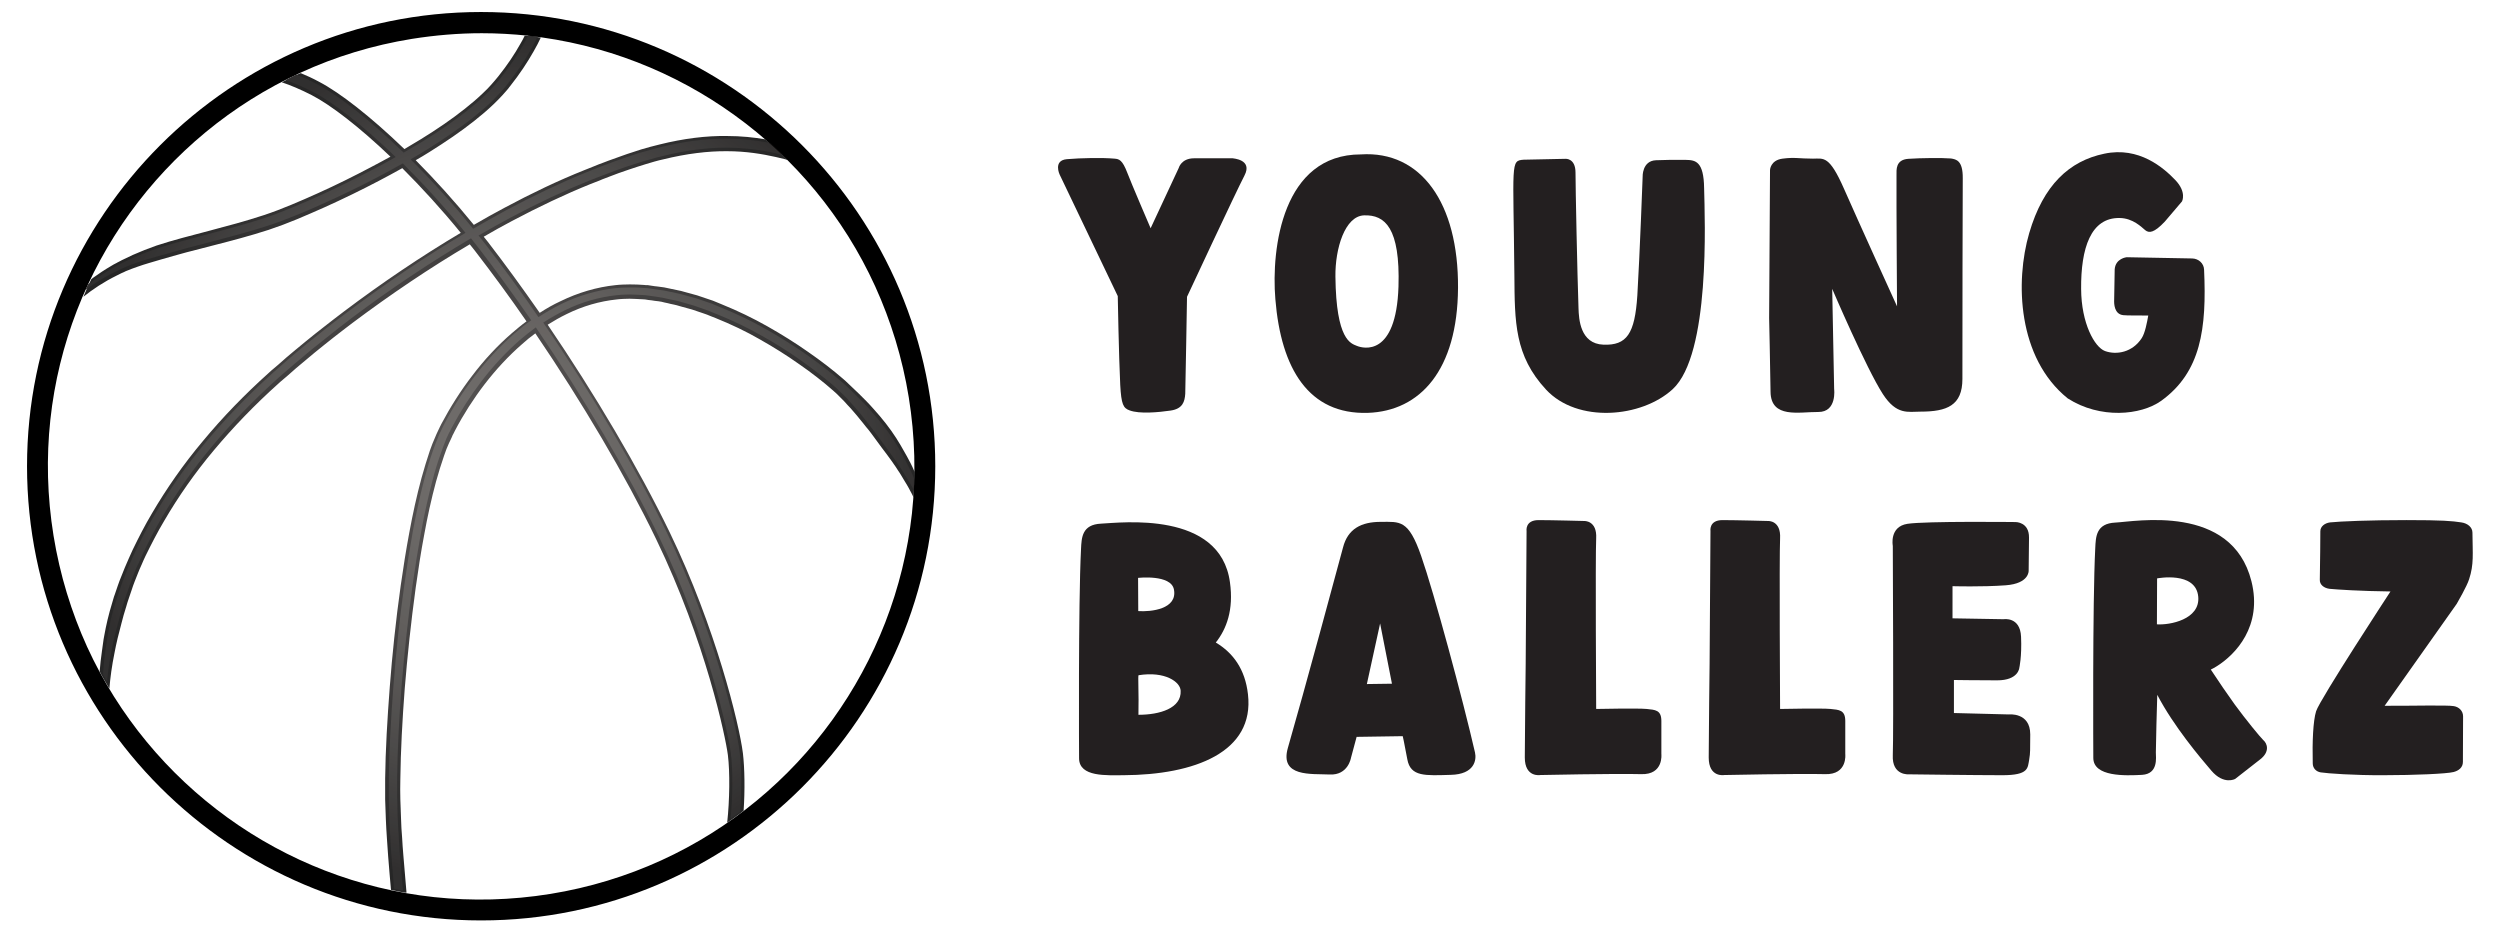
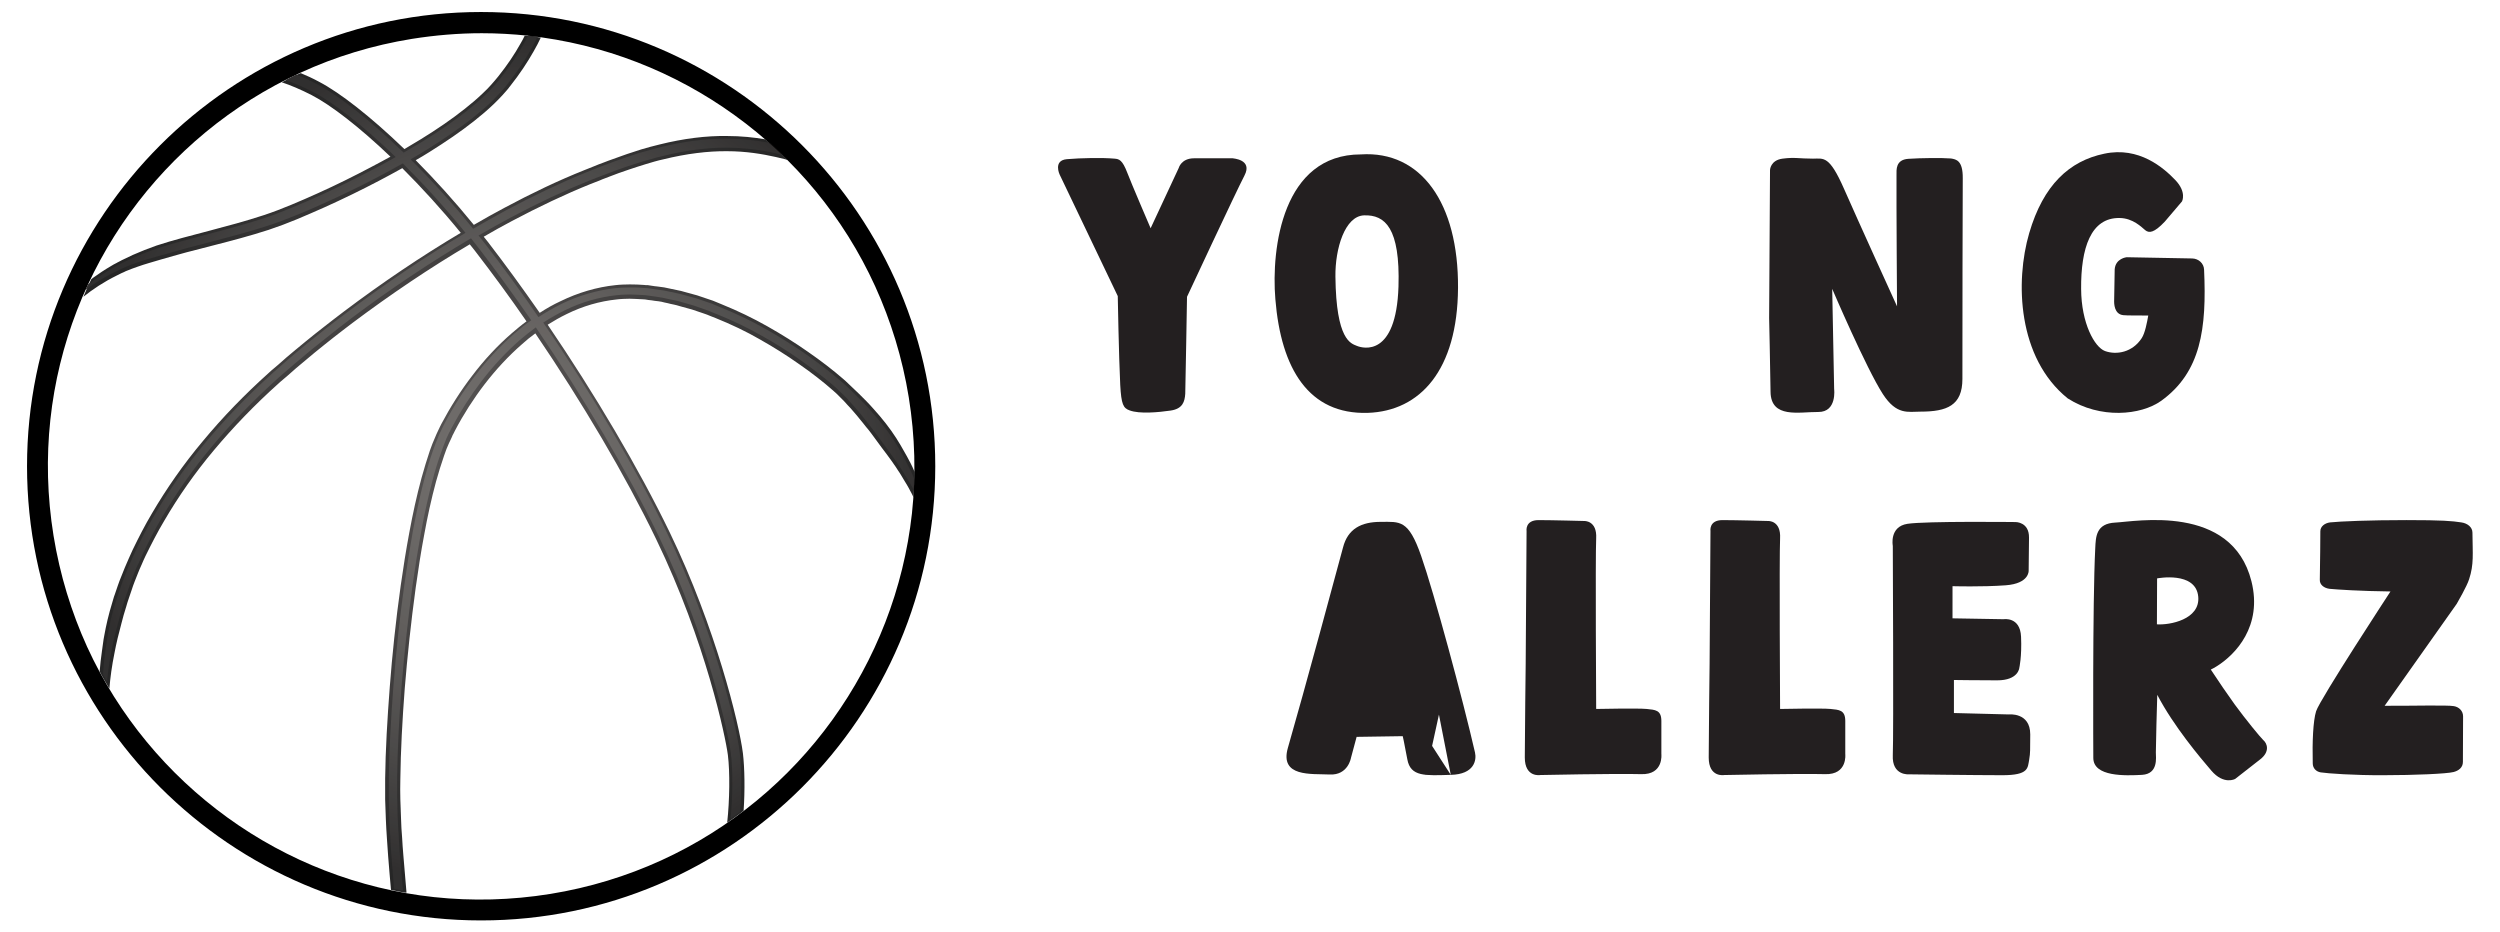
<svg xmlns="http://www.w3.org/2000/svg" xmlns:xlink="http://www.w3.org/1999/xlink" version="1.1" id="Layer_1" x="0px" y="0px" viewBox="0 0 1415.1 527.8" style="enable-background:new 0 0 1415.1 527.8;" xml:space="preserve">
  <style type="text/css">
	.st0{opacity:0.85;}
	.st1{clip-path:url(#SVGID_2_);}
	.st2{clip-path:url(#SVGID_4_);fill:url(#SVGID_5_);}
	.st3{clip-path:url(#SVGID_7_);fill:url(#SVGID_8_);}
	.st4{fill:#231F20;}
</style>
  <path d="M272.3,6.8C130.6,6.8,15.3,122.2,15.3,263.9C15.3,405.7,130.6,521,272.3,521c141.8,0,257.1-115.3,257.1-257.1  C529.4,122.2,414.1,6.8,272.3,6.8z M471.2,407.4c-24.5,34-57.7,61.7-96.9,79.6c-19.5,8.9-40.6,15.4-62.8,19  c-22.3,3.6-44.4,4.1-65.8,1.8c-42.8-4.6-83-20.5-116.9-45c-33.9-24.5-61.6-57.6-79.5-96.7c-8.9-19.6-15.4-40.7-19-62.9  c-3.6-22.2-4.1-44.3-1.8-65.6c4.6-42.8,20.5-83.1,45-117c24.5-33.9,57.6-61.6,96.7-79.5c19.6-9,40.7-15.5,63-19.1  c13.3-2.1,26.5-3.2,39.5-3.2c8.8,0,17.5,0.5,26.1,1.4c42.9,4.6,83.1,20.5,117,45c34,24.5,61.7,57.6,79.6,96.9  c8.9,19.6,15.4,40.6,19,62.8c3.6,22.3,4.1,44.3,1.8,65.7C511.5,333.3,495.7,373.4,471.2,407.4z" />
  <g class="st0">
    <g>
      <defs>
        <rect id="SVGID_1_" x="27.3" y="18.5" width="490.4" height="490.4" />
      </defs>
      <clipPath id="SVGID_2_">
        <use xlink:href="#SVGID_1_" style="overflow:visible;" />
      </clipPath>
      <g class="st1">
        <defs>
          <path id="SVGID_3_" d="M517.7,267.1c0,1.4,0,2.8-0.1,4.2c-0.1,2.2-0.1,4.3-0.3,6.4c-0.1,1.2-0.1,2.5-0.2,3.7      c-0.1-0.1-0.1-0.2-0.2-0.3c-0.5-1-1-2.1-1.6-3.1c-0.6-1.1-1.1-2.2-1.8-3.3c-0.7-1.1-1.3-2.2-2-3.3c-0.7-1.1-1.3-2.3-2.1-3.5      c-0.8-1.1-1.5-2.3-2.3-3.5c-0.8-1.2-1.6-2.4-2.5-3.6c-1.8-2.4-3.5-4.9-5.5-7.4c-1.9-2.6-3.8-5.2-5.8-7.9c-1-1.4-2.1-2.7-3.2-4      c-1-1.4-2.2-2.7-3.3-4.1c-0.6-0.7-1.1-1.4-1.7-2.1c-0.6-0.7-1.2-1.4-1.8-2.1c-1.2-1.4-2.4-2.8-3.7-4.1c-0.6-0.7-1.3-1.4-1.9-2.1      c-0.7-0.7-1.3-1.3-2-2c-1.3-1.4-2.6-2.6-4.1-3.9c-2.9-2.6-6-5.1-9.2-7.6c-3.2-2.5-6.6-5-10.1-7.4c-6.9-4.9-14.4-9.6-22.2-14      c-7.8-4.5-16.2-8.5-24.9-12c-1.1-0.4-2.2-0.9-3.3-1.3l-1.7-0.7l-1.7-0.6c-2.2-0.8-4.5-1.5-6.8-2.3c-2.3-0.6-4.6-1.3-6.9-1.9      l-1.7-0.5l-1.7-0.4c-1.2-0.2-2.3-0.5-3.5-0.8c-1.2-0.2-2.3-0.5-3.5-0.8c-1.2-0.2-2.5-0.4-3.7-0.5c-1.3-0.2-2.5-0.4-3.7-0.5      l-1.9-0.3l-1.6-0.1c-2.4-0.2-4.8-0.2-7.2-0.3c-1.2,0-2.4,0.1-3.6,0.1c-1.2,0-2.4,0.2-3.6,0.3c-9.7,1-19.3,3.8-28.4,8.3      c-3.7,1.8-7.2,3.8-10.7,6c26.7,39.3,51.6,81.4,69.1,117.6c26,53.8,39.3,108.3,41.4,124.9c1,8.4,1.2,21,0.4,32.6      c-0.6,0.5-1.3,1-1.9,1.5c-1.8,1.3-3.6,2.6-5.4,3.9c-0.7,0.5-1.3,0.9-2,1.4c1.4-12.7,1.6-28.7,0.4-38.3      c-1.3-10.2-12.5-64.1-40.6-122.2c-17.3-35.9-41.9-77.5-68.4-116.5c-2.6,1.9-5.1,3.9-7.5,6.1c-7.8,6.8-14.8,14.4-21.2,22.7      c-6.3,8.2-12,17.1-16.8,26.3l-0.9,1.8c-0.3,0.5-0.6,1.1-0.8,1.7c-0.5,1.2-1.1,2.3-1.6,3.4c-0.5,1.2-1,2.3-1.5,3.5l-1.3,3.6      c-1.7,4.9-3.2,9.8-4.6,14.8c-2.7,10-4.9,20.1-6.7,30.1c-1.9,10-3.4,20-4.8,29.9c-2.7,19.7-4.7,38.8-6.2,57      c-1.4,18.2-2.3,35.4-2.5,51.3c-0.1,4-0.1,7.8,0,11.6c0.1,3.7,0.3,7.5,0.4,11.1c0.1,3.6,0.3,7.1,0.6,10.5c0.2,3.4,0.4,6.7,0.7,10      c0.6,7.7,1.2,14.8,1.8,21.3c-0.6-0.1-1.3-0.2-1.9-0.3c-1.7-0.3-3.3-0.6-5-1c-0.6-0.1-1.3-0.3-1.9-0.4c-0.5-5.8-1.1-12.2-1.6-19      c-0.3-3.3-0.4-6.6-0.7-10.1c-0.2-3.5-0.5-7-0.6-10.7c-0.1-3.7-0.3-7.4-0.4-11.3c0-3.8,0-7.8,0-11.8c0.2-16.1,1.2-33.5,2.6-51.8      c1.4-18.3,3.4-37.6,6.2-57.5c1.4-9.9,3-20,4.9-30.2c1.9-10.2,4.1-20.5,6.9-30.8c1.4-5.1,3-10.3,4.7-15.4l1.4-3.8      c0.5-1.3,1-2.5,1.6-3.8c0.5-1.3,1.1-2.5,1.7-3.8c0.3-0.6,0.6-1.2,0.9-1.9l0.9-1.8c5.1-9.6,10.9-18.8,17.6-27.5      c6.6-8.7,14.1-16.8,22.3-23.9c2.7-2.3,5.4-4.6,8.3-6.7c-9.5-13.8-19.3-27.1-29-39.7c-1-1.3-2-2.6-3.1-3.9      c-22.4,13.2-44.8,28.3-66.4,44.5c-3.7,2.7-7.2,5.6-10.8,8.3c-3.6,2.8-7.1,5.7-10.6,8.5c-3.5,2.9-6.9,5.8-10.4,8.7      c-1.7,1.5-3.4,3-5.1,4.5l-2.6,2.2l-1.3,1.1l-1.2,1.1c-13.3,11.9-25.5,24.6-36.4,37.6c-10.9,13-20.3,26.5-28.1,39.9      c-4,6.7-7.4,13.4-10.6,19.9c-0.8,1.6-1.5,3.3-2.2,4.9c-0.7,1.6-1.5,3.3-2.1,4.9c-0.6,1.6-1.3,3.2-1.9,4.8      c-0.3,0.8-0.6,1.6-0.9,2.4c-0.3,0.8-0.5,1.6-0.8,2.4c-0.6,1.6-1.1,3.1-1.6,4.7c-0.3,0.8-0.5,1.5-0.8,2.4      c-0.2,0.8-0.5,1.6-0.7,2.4c-0.5,1.5-0.9,3.1-1.4,4.6c-0.4,1.5-0.8,3-1.2,4.5c-1.6,5.9-3,11.6-4,17c-1.5,7.3-2.4,14.1-2.9,20.2      c-0.5-0.9-1.1-1.8-1.6-2.7c-0.8-1.3-1.6-2.7-2.3-4c-0.6-1-1.1-2-1.6-3c0.3-3.7,0.7-7.6,1.3-11.6c0.2-1.4,0.4-2.8,0.6-4.3      c0.1-0.7,0.2-1.5,0.3-2.2c0.1-0.7,0.3-1.5,0.4-2.2c0.6-3,1.1-6,1.9-9.1c0.4-1.6,0.8-3.1,1.2-4.7c0.5-1.6,0.9-3.2,1.4-4.8      c0.2-0.8,0.5-1.6,0.7-2.4c0.2-0.8,0.5-1.6,0.8-2.4c0.6-1.6,1.1-3.3,1.7-5c0.3-0.8,0.6-1.7,0.9-2.5c0.3-0.8,0.6-1.6,1-2.5      c0.7-1.7,1.3-3.3,2-5c0.7-1.7,1.5-3.4,2.2-5.1c0.8-1.7,1.5-3.4,2.3-5.1c3.3-6.8,6.8-13.7,10.9-20.6c8.1-13.8,17.7-27.7,28.9-41      c11.1-13.4,23.6-26.3,37.2-38.5l1.3-1.2l1.3-1.1l2.6-2.2c1.7-1.5,3.4-3,5.1-4.5c3.5-2.9,7-5.9,10.6-8.8      c3.6-2.9,7.1-5.8,10.8-8.6c3.6-2.8,7.3-5.7,10.9-8.4c21.5-16.2,43.7-31.2,66.1-44.5c-11-13.5-22.3-25.8-33.1-36.6      c-4.4,2.4-8.8,4.9-13.3,7.2c-9.9,5.2-20.2,10.2-30.6,14.9c-5.2,2.3-10.4,4.6-15.7,6.8c-5.3,2.2-10.6,4.2-16,6      c-10.8,3.5-21.5,6.3-31.7,8.9c-5.1,1.3-10.2,2.6-15.1,3.9c-4.9,1.3-9.6,2.7-14.2,4c-2.3,0.7-4.6,1.3-6.8,2      c-2.2,0.7-4.4,1.3-6.5,2.1c-2.1,0.7-4.1,1.5-6.1,2.3c-0.5,0.2-1,0.4-1.5,0.7l-0.7,0.3l-0.7,0.3c-0.9,0.4-1.9,0.9-2.8,1.4      c-7.3,3.6-13.6,7.8-18.8,12c0.5-1.2,1-2.3,1.5-3.5c0.5-1,0.9-2,1.4-3.1c0.5-1.1,1.1-2.3,1.6-3.4c0.3-0.2,0.6-0.4,0.9-0.7      c3.2-2.3,6.6-4.6,10.4-6.8c0.9-0.6,1.9-1.1,2.9-1.6l0.7-0.4l0.8-0.4c0.5-0.3,1-0.5,1.5-0.8c2.1-1,4.2-2,6.3-3      c4.3-1.9,8.8-3.7,13.4-5.3c9.4-3.1,19.4-5.6,29.6-8.3c10.2-2.7,20.8-5.5,31.1-8.9c5.2-1.7,10.3-3.7,15.4-5.8      c5.1-2.1,10.3-4.4,15.4-6.7c10.2-4.6,20.3-9.6,30.1-14.8c3.7-1.9,7.3-3.9,10.8-5.8c-17.7-16.9-33.7-29.2-44.5-34.8      c-6.4-3.3-12.2-5.7-17-7.3c0.8-0.4,1.5-0.8,2.3-1.2c2-1,4.1-2,6.1-3c0.8-0.4,1.5-0.7,2.3-1c3.2,1.3,6.7,2.9,10.4,4.9      c11.7,6.1,29.1,19.6,48.3,38.1c3.2-1.9,6.4-3.8,9.5-5.7c8.9-5.5,17.3-11.2,24.7-17.1c3.7-2.9,7.2-5.9,10.4-9      c1.6-1.5,3.1-3,4.5-4.6c0.7-0.8,1.4-1.6,2-2.3c0.3-0.4,0.7-0.8,1-1.2c0.3-0.4,0.7-0.8,1-1.2c5.2-6.5,9.4-12.8,12.6-18.6      c0.9-1.5,1.7-3,2.4-4.5c0.6,0.1,1.3,0.1,1.9,0.2c1.8,0.2,3.6,0.4,5.3,0.6c0.6,0.1,1.3,0.2,1.9,0.3c-1.1,2.5-2.5,5-4,7.7      c-3.5,6.2-7.9,12.9-13.3,19.7c-0.3,0.4-0.7,0.8-1,1.3c-0.4,0.4-0.7,0.9-1.1,1.3c-0.8,0.9-1.5,1.7-2.3,2.6      c-1.6,1.7-3.2,3.4-4.9,5c-3.4,3.3-7.1,6.4-11,9.5c-7.8,6.2-16.4,12-25.5,17.7c-2.5,1.6-5.1,3.1-7.7,4.6      c10.8,10.9,22,23.2,32.9,36.6c5.8-3.4,11.6-6.6,17.4-9.7c15.3-8.2,30.4-15.4,45.2-21.3c1.9-0.8,3.7-1.5,5.5-2.2      c0.9-0.4,1.8-0.7,2.7-1.1c0.9-0.3,1.8-0.7,2.7-1c1.8-0.7,3.6-1.4,5.4-2c1.8-0.6,3.6-1.3,5.3-1.9c1.8-0.7,3.5-1.2,5.3-1.8      c1.8-0.6,3.5-1.2,5.2-1.7c3.5-1,6.9-2,10.4-2.8c13.6-3.4,26.6-5,38.2-4.8c8.1,0,15.4,0.8,21.8,1.9c0.9,0.8,1.8,1.6,2.7,2.4      c2.4,2.2,4.8,4.4,7.2,6.7c0.9,0.9,1.7,1.7,2.6,2.6c-0.4-0.1-0.8-0.2-1.2-0.4c-1.7-0.4-3.5-0.8-5.4-1.3      c-7.6-1.7-16.9-3.3-27.7-3.3c-10.8-0.1-23,1.4-36,4.6c-3.3,0.7-6.6,1.7-9.9,2.7c-1.7,0.5-3.4,1.1-5.1,1.6      c-1.7,0.6-3.4,1.1-5.1,1.7c-1.7,0.6-3.5,1.2-5.2,1.8c-1.7,0.7-3.5,1.3-5.3,2c-0.9,0.3-1.8,0.7-2.6,1c-0.9,0.3-1.8,0.7-2.7,1.1      c-1.8,0.7-3.6,1.4-5.4,2.1c-14.4,5.8-29.3,12.9-44.4,20.9c-5.3,2.8-10.7,5.8-16,8.9c0.8,1,1.6,2,2.4,3      c9.8,12.7,19.6,26.2,29.3,40.1c3.8-2.5,7.7-4.7,11.8-6.6c9.8-4.8,20.5-8,31.2-9.1c1.3-0.1,2.7-0.3,4-0.3c1.4,0,2.7-0.1,4-0.1      c2.7,0,5.4,0.1,8,0.3l1,0.1l0.5,0l0.2,0h0c0,0,0.4,0,0.4,0l1.9,0.3c1.3,0.2,2.5,0.4,3.8,0.5c1.2,0.2,2.5,0.3,3.7,0.5      c1.3,0.3,2.6,0.6,3.8,0.8c1.3,0.3,2.5,0.5,3.8,0.8l1.9,0.4l1.8,0.5c2.4,0.7,4.9,1.4,7.3,2c2.4,0.8,4.8,1.6,7.1,2.4l1.8,0.6      l1.7,0.7c1.1,0.5,2.3,0.9,3.4,1.4c9.1,3.7,17.8,7.9,25.9,12.5c8.1,4.6,15.8,9.4,22.9,14.4c7.2,5,13.9,10.1,20.1,15.5      c0.8,0.6,1.5,1.4,2.3,2.1c0.8,0.7,1.5,1.4,2.2,2.1c1.5,1.4,2.9,2.7,4.3,4.1c1.4,1.4,2.8,2.8,4.1,4.1c0.7,0.7,1.3,1.4,2,2.1      c0.6,0.7,1.3,1.4,1.9,2.1c5,5.5,9.4,11.1,13,16.7c1.8,2.8,3.4,5.6,4.9,8.3c0.8,1.3,1.5,2.7,2.2,4c0.7,1.3,1.4,2.6,2,3.9      C516.8,265.1,517.3,266.1,517.7,267.1" />
        </defs>
        <clipPath id="SVGID_4_">
          <use xlink:href="#SVGID_3_" style="overflow:visible;" />
        </clipPath>
        <radialGradient id="SVGID_5_" cx="5.602311e-004" cy="527.816" r="1" gradientTransform="matrix(239.124 0 0 -239.124 282.175 126475.75)" gradientUnits="userSpaceOnUse">
          <stop offset="0" style="stop-color:#3B3837" />
          <stop offset="0.283" style="stop-color:#2F2C2C" />
          <stop offset="0.797" style="stop-color:#0F0E0E" />
          <stop offset="1" style="stop-color:#000000" />
        </radialGradient>
        <rect x="46.9" y="19.7" class="st2" width="470.8" height="485.6" />
      </g>
      <g class="st1">
        <defs>
          <path id="SVGID_6_" d="M517.6,271.3c-0.1,2.2-0.1,4.3-0.3,6.4c-0.1-0.2-0.2-0.4-0.3-0.7l-0.1-0.2c-0.5-1-1.1-2.1-1.8-3.2l-2-3.3      c-0.3-0.4-0.5-0.8-0.8-1.3c-0.4-0.7-0.9-1.5-1.4-2.3l-2.6-4c-0.7-1-1.4-2.1-2.2-3.2c-0.5-0.7-1.1-1.5-1.7-2.3      c-1.2-1.7-2.5-3.4-3.8-5.2c-2-2.7-4.1-5.5-5.8-7.9c-0.7-0.9-1.3-1.7-2-2.6c-0.4-0.5-0.8-1-1.1-1.4c-1.1-1.5-2.3-2.9-3.3-4.2      l-1.7-2.1l-1.8-2.1c-1.1-1.3-2.4-2.8-3.7-4.2l-1.9-2.1l-2.1-2.1c-1.4-1.4-2.7-2.6-4.2-4c-3.1-2.8-6.5-5.4-9.4-7.7      c-3.1-2.4-6.5-4.9-10.1-7.5c-7.2-5.1-14.7-9.8-22.4-14.1c-7.8-4.4-16.2-8.5-25.1-12.1l-3.3-1.3l-1.6-0.7l-8.6-3l-8.7-2.5      l-5.3-1.1l-3.6-0.8l-3.8-0.6l-5.7-0.8l-1.7-0.1c-2.3-0.2-4.6-0.2-6.8-0.3h-0.6l-3.6,0.1c-0.8,0-1.6,0.1-2.4,0.2      c-0.4,0-0.9,0.1-1.3,0.1c-10,1.1-19.8,3.9-29,8.4c-4.2,2.1-8.4,4.4-12.5,7.1c27.1,39.7,52.3,82.3,70,118.9      c25.9,53.7,39.2,107.9,41.2,124.3c1.1,8.8,1.2,21.9,0.2,33.8c-1.8,1.3-3.6,2.6-5.4,3.9c1.3-12.5,1.4-27.8,0.2-37.1      c-1.3-10.3-12.6-64.5-40.8-122.8c-17.6-36.4-42.7-78.8-69.6-118.3c-3.1,2.3-6.2,4.7-9.2,7.3c-7.6,6.7-14.8,14.4-21.4,23      c-6.3,8.2-12,17.1-17,26.5l-0.9,1.8c-0.2,0.3-0.4,0.7-0.6,1.1c-0.1,0.2-0.2,0.4-0.3,0.6c-0.2,0.4-0.4,0.8-0.5,1.1      c-0.4,0.8-0.8,1.6-1.1,2.5c-0.2,0.4-0.3,0.8-0.5,1.3c-0.3,0.8-0.6,1.5-0.9,2.3l-1.3,3.6c-1.9,5.3-3.4,10.2-4.6,14.9      c-2.4,9-4.6,18.6-6.7,30.2c-1.7,9.4-3.3,19.2-4.8,29.9c-2.5,18.4-4.6,37.6-6.2,57.1c-1.4,18.4-2.3,35.7-2.5,51.4      c0,3.8,0,7.6,0,11.7c0.1,2.4,0.2,4.9,0.2,7.2c0,1.3,0.1,2.6,0.1,3.9c0.1,3.1,0.3,6.1,0.5,9l0.1,1.6c0.1,1.2,0.1,2.5,0.2,3.6      c0.1,2.2,0.3,4.3,0.4,6.4c0.6,7.1,1.2,14.1,1.8,20.8c-1.7-0.3-3.3-0.6-5-1c-0.6-6.3-1.1-12.8-1.6-19.5c-0.2-2.1-0.3-4.2-0.4-6.4      c-0.1-1.2-0.1-2.4-0.2-3.6l-0.1-1.6c-0.2-2.9-0.4-5.9-0.4-9c0-1.3-0.1-2.6-0.1-3.9c-0.1-2.4-0.2-4.9-0.2-7.4c0-4.1,0-8,0-11.8      c0.2-15.1,1.1-32,2.6-51.7c1.5-19.6,3.6-39,6.2-57.4c1.5-10.8,3.1-20.7,4.8-30.2c2.2-11.8,4.4-21.5,6.8-30.6      c1.3-4.9,2.8-9.9,4.7-15.3l1.4-3.8c0.3-0.8,0.7-1.6,1-2.4l0.5-1.3c0.3-0.9,0.7-1.7,1.1-2.5c0.2-0.4,0.4-0.8,0.6-1.2      c0.1-0.2,0.2-0.4,0.3-0.7c0.2-0.4,0.4-0.8,0.6-1.2l0.9-1.8c5.1-9.7,10.9-18.8,17.4-27.2c6.7-8.8,14.2-16.8,22.1-23.7      c3.1-2.7,6.3-5.3,9.6-7.6c-9.9-14.3-20-28.2-30-41.2c-1.4-1.8-2.7-3.5-4.1-5.2c-22.7,13.4-45.8,28.8-67.9,45.4      c-2.4,1.8-4.7,3.6-7,5.4c-1.3,1-2.5,2-3.8,3c-2.3,1.8-4.7,3.7-6.9,5.5c-1.2,1-2.5,2-3.8,3c-2.4,1.9-4.6,3.9-6.9,5.8      c-1.2,1-2.3,1.9-3.5,2.9l-9,7.8l-1.2,1.1c-13.3,12-25.6,24.7-36.5,37.8c-10.5,12.5-20,26-28.3,40.1c-4.3,7.2-7.9,14.5-10.6,20.1      c-0.5,1.1-1,2.2-1.5,3.3c-0.3,0.6-0.5,1.2-0.8,1.7c-0.2,0.6-0.5,1.2-0.8,1.7c-0.5,1-1,2.1-1.4,3.2l-2.8,7.2l-2.5,7.1      c-0.2,0.7-0.5,1.5-0.8,2.4l-2.1,6.9l-1.2,4.6c-1.7,6.2-3.1,11.8-4.1,17.1c-1.2,5.8-2,11.8-2.6,17.8c-0.8-1.3-1.6-2.7-2.3-4      c0.3-4.8,0.8-9.6,1.5-14.4l1-6.5l0.6-3.4c0.5-2.5,0.9-5.2,1.6-7.8l1.2-4.7L66,339c0.3-0.9,0.5-1.6,0.8-2.3l2.6-7.5l2.9-7.4      c0.4-1.1,0.9-2.1,1.4-3.2c0.3-0.6,0.5-1.2,0.8-1.8c0.2-0.6,0.5-1.2,0.8-1.8c0.5-1.1,1-2.2,1.5-3.3c2.7-5.6,6.4-13.1,10.8-20.4      c8.4-14.4,18.1-28.1,28.7-40.8c11.1-13.3,23.5-26.2,37-38.4l1.3-1.2l8.9-7.8c1.1-0.9,2.2-1.9,3.3-2.8c2.4-2,4.8-4,7.2-6      c1.3-1,2.5-2,3.8-3c2.3-1.8,4.6-3.7,7-5.6c1.3-1,2.6-2,3.9-3c2.3-1.8,4.7-3.6,7.1-5.4c22.4-16.8,45-32.1,67.7-45.5      c-11.8-14.6-24-27.9-35.5-39.3c-4.7,2.6-9.5,5.3-14.5,7.9c-9.5,5-19.8,10-30.5,14.8c-5.5,2.5-10.6,4.7-15.6,6.7      c-6.1,2.5-11.1,4.4-15.9,5.9c-10.1,3.3-20.2,5.9-29.9,8.5l-2.6,0.7c-4.9,1.3-9.6,2.5-14.2,3.7c-4.4,1.2-8.7,2.4-12.8,3.6      l-1.5,0.4c-0.9,0.3-1.8,0.5-2.7,0.8c-1.4,0.4-2.8,0.8-4.2,1.2c-2.1,0.6-4.3,1.3-6.6,2.1c-2.3,0.8-4.5,1.7-6.1,2.4l-2.3,1      l-0.8,0.4c-0.8,0.4-1.9,0.9-2.9,1.4c-5.7,2.8-11.3,6.2-16.5,10.1c0.5-1,0.9-2,1.4-3.1c1.1-0.8,2.3-1.6,3.6-2.5      c3.1-2.2,6.5-4.5,10.3-6.7c0.8-0.5,1.7-1,2.8-1.6l0.8-0.4l2.2-1.1c1.8-0.9,3.9-1.9,6.2-2.9c4.4-1.9,8.8-3.7,13.3-5.2      c7.8-2.5,16.1-4.7,24.7-7c1.6-0.4,6.1-1.6,6.1-1.6c9.8-2.6,20-5.3,29.9-8.6c4.6-1.5,9.6-3.4,15.6-5.9c4.9-2,10-4.2,15.5-6.7      c9.7-4.4,19.8-9.4,30.2-14.8c4.5-2.4,8.8-4.7,13-7.1c-18.6-17.9-35.4-31-46.7-36.8c-5.8-3-11.1-5.2-15.6-6.8c2-1,4.1-2,6.1-3      c3.6,1.4,7.6,3.2,11.8,5.4c11.8,6.2,29.5,19.9,48.9,38.7c3.7-2.2,7.3-4.3,10.8-6.4c9.7-6,17.8-11.6,24.9-17.2      c3.9-3.1,7.5-6.2,10.5-9.1c1.6-1.5,3.2-3.1,4.6-4.7c0.7-0.8,1.4-1.5,2-2.3l1.1-1.3l1-1.3c5-6.2,9.3-12.6,12.8-18.8      c1-1.7,1.9-3.5,2.8-5.2c1.8,0.2,3.6,0.4,5.3,0.6c-1.1,2.4-2.3,4.7-3.6,7.1c-3.6,6.5-8.1,13-13.2,19.5l-1,1.3l-1.1,1.3      c-0.7,0.8-1.4,1.7-2.2,2.5c-1.5,1.6-3.1,3.3-4.8,5c-3.2,3.1-6.8,6.1-10.9,9.4c-7.3,5.7-15.6,11.5-25.4,17.6      c-3.1,1.9-6.3,3.9-9.7,5.8c11.6,11.5,23.7,24.8,35.4,39.3c6.3-3.6,12.5-7.1,18.7-10.5c15.8-8.4,30.9-15.6,45-21.3      c1.3-0.5,2.5-1,3.7-1.5l4.5-1.8l8.1-3l5.3-1.9c1.6-0.6,3.1-1.1,4.7-1.6l0.6-0.2c0.6-0.2,1.2-0.4,1.8-0.6c1.1-0.4,2.2-0.7,3.4-1      c0.9-0.3,1.9-0.5,2.9-0.8c2.5-0.7,4.9-1.4,7.4-2c12.9-3.2,25.1-4.8,36.3-4.8h1.5c8,0,16,0.8,24.5,2.5c2.4,2.2,4.8,4.4,7.2,6.7      l-3.6-0.8c-9.8-2.2-19.1-3.3-28.1-3.3h-1.3c-10.8,0-22.7,1.6-35.2,4.7c-2.4,0.5-4.8,1.2-7.1,1.9c-0.9,0.3-1.9,0.5-2.9,0.8      c-1.1,0.3-2.2,0.7-3.3,1c-0.6,0.2-1.2,0.4-1.8,0.6l-0.7,0.2c-1.5,0.5-3,1-4.6,1.5l-5.2,1.8l-5.3,2l-2.7,1l-8.2,3.2      c-13.9,5.6-28.9,12.6-44.6,21c-5.9,3.2-11.9,6.5-17.9,10c1.2,1.6,2.5,3.1,3.7,4.7c10.1,13.1,20.3,27,30.2,41.5      c4.3-2.8,8.6-5.3,13.1-7.5c9.6-4.7,20.2-7.8,30.6-8.9c0.4,0,0.9-0.1,1.4-0.1c0.9-0.1,1.7-0.2,2.6-0.2l4-0.1h0.1      c2.7,0,5.2,0,7.7,0.3l1.8,0.1l0.3,0l7,1l2.3,0.3l3.8,0.8l3.8,0.8l1.8,0.4l9.1,2.5l8.8,3l1.6,0.7l3.4,1.4      c9.1,3.7,17.7,7.8,25.7,12.4c7.8,4.4,15.4,9.2,22.8,14.3c7.7,5.4,14.2,10.5,19.9,15.4c0.5,0.4,1,0.9,1.5,1.3      c0.3,0.2,1.1,1,1.1,1c0.6,0.6,1.3,1.1,1.8,1.7c1.4,1.3,2.9,2.7,4.2,4.1c1.5,1.4,2.9,2.9,4.1,4.1l2,2.1l1.8,2.1      c5.2,5.8,9.4,11.2,12.9,16.5c1.7,2.5,3.1,5.1,4.5,7.5l0.4,0.7c0.8,1.4,1.5,2.8,2.1,4l2,3.9c0.9,1.7,1.7,3.5,2.4,5.2      C517.3,270.5,517.4,270.9,517.6,271.3" />
        </defs>
        <clipPath id="SVGID_7_">
          <use xlink:href="#SVGID_6_" style="overflow:visible;" />
        </clipPath>
        <radialGradient id="SVGID_8_" cx="5.623168e-004" cy="527.816" r="1" gradientTransform="matrix(238.589 0 0 -238.589 282.886 126193.75)" gradientUnits="userSpaceOnUse">
          <stop offset="0" style="stop-color:#595553" />
          <stop offset="0.205" style="stop-color:#54504E" />
          <stop offset="0.454" style="stop-color:#454240" />
          <stop offset="0.726" style="stop-color:#2C2A29" />
          <stop offset="1" style="stop-color:#0C0A0A" />
        </radialGradient>
        <rect x="48.4" y="19.9" class="st3" width="469.2" height="485" />
      </g>
    </g>
  </g>
  <path class="st4" d="M704.4,99.4c-4.9,9.4-32.5,68.6-32.5,68.6s-0.9,53.2-1,54.9c-0.3,4.4-1.4,8.5-8.3,9.5c-6.9,1-17.6,2-23.2-0.1  c-3.6-1.3-4.7-3.4-5.3-14.4c-0.8-16.3-1.4-50.3-1.4-50.3l-32.9-68.8c0,0-3.8-8,4.1-8.7c8-0.7,20.3-0.9,26.9-0.3  c2.7,0.2,4.5,0.7,7.3,8c2.1,5.6,13.2,31.4,13.2,31.4l15.9-34.1c0,0,1.4-5.5,8.7-5.5h21.9C697.6,89.7,709.3,90.1,704.4,99.4" />
  <path class="st4" d="M825.3,163c-0.3,46.5-21.4,69.7-51.1,70.7c-33.3,1-49.1-24.8-52.3-64.4c-2.4-28.9,4.1-81.9,48.4-81.9  C804.3,85.2,825.6,114.8,825.3,163 M772.1,121.9c-10.8,0.4-16.4,18.7-16.2,34.7c0.4,36.1,8.8,37.8,12.2,39.2  c3.4,1.4,22.2,6.5,23.5-33.6C792.6,129,784,121.5,772.1,121.9" />
-   <path class="st4" d="M946.8,220.3c-17.6,16.2-53.9,19.4-71.7,0.2c-17.8-19.2-17.7-38.2-17.9-64.7c-0.6-63.9-2.3-64.8,5.2-65.4  l23.7-0.5c0,0,5.7-0.5,5.7,7.8c0,8.3,1,56.8,1.7,76.8c0.2,6.1,0.9,20.1,14.1,20.6c13.2,0.5,17.8-6.1,19.2-27.9  c1.4-23.3,3-67.1,3-67.1s-0.4-9.1,7.6-9.4c5.3-0.2,10.2-0.3,16.9-0.2c5.4,0.1,10.1,0.8,10.3,16C965,124.2,968.2,200.6,946.8,220.3" />
  <path class="st4" d="M1111,100.9c-0.1,10.1-0.2,87-0.2,113.6c0,15-8.7,18.5-23.7,18.5c-7,0-13.5,2.1-21.3-9.9  c-9.4-14.5-28.7-59.6-28.7-59.6l1.1,56.7c0,0,1.7,13.1-9,13c-10.7-0.1-26.8,3.9-27-11.4c-0.2-14.6-0.8-41.8-0.8-41.8l0.5-83.8  c0,0,0.2-5.5,7.1-6.4c6.9-0.9,9.4,0,17.2,0c6.1,0,9.2-2,17.6,17.1c7.4,16.9,30,66.5,30,66.5s-0.4-56.2-0.3-74.4  c0-2.8-0.6-8.6,6.7-9.1c7.3-0.5,19.1-0.6,24.1-0.2C1107.3,90.2,1111.1,90.8,1111,100.9" />
  <path class="st4" d="M1223.3,226.9c-11.5,8.2-34.5,10.4-52.9-1.4c-28.4-22.9-29.8-66.1-21.8-93.5c8-27.4,22.8-40.9,42.5-45  c19.7-4.2,33.6,8,40.2,14.9c6.6,6.9,3.8,12.1,3.8,12.1l-9.7,11.4c-6.2,6.6-9,6.6-11.1,4.9c-2.1-1.7-6.9-6.8-14.5-6.9  c-16.3-0.3-22,17-21.8,40.2c0.1,19.4,7.6,32.9,13.5,35.1c6.6,2.4,15.6,0.7,20.8-7.3c1.9-2.9,3-8.9,3.7-12.8c-5.4,0-12.6,0-14.1-0.2  c-5.2-0.5-5.3-6.5-5.2-8.7c0.1-3,0.3-17.3,0.3-17.3c0.5-6.2,6.8-6.8,6.8-6.8l37.1,0.7c3.6,0.1,6.6,2.8,6.7,6.4  C1249.1,185.9,1245.9,210.6,1223.3,226.9" />
-   <path class="st4" d="M636,438.8c-9.4,0-25.2,1.2-25.2-9.6c0,0-0.5-87.4,1.1-118.3c0.3-6.6,0.5-14,11.4-14.5  c10.9-0.5,67.4-7.6,72.9,33.2c2.2,15.7-2,26.5-8,34.1c9.7,5.8,16.6,15,18.2,29.3C710.2,425.8,676.1,438.6,636,438.8 M644.3,345.9  c7.2,0.5,22.3-1.1,20.2-12.2c-1.6-8.7-20.3-6.6-20.3-6.6L644.3,345.9z M668.3,391c-0.2-5-8.8-11.2-23.8-8.8  c-0.5,0.1,0.2,10.2-0.1,22.4C656.5,404.6,668.8,400.9,668.3,391" />
-   <path class="st4" d="M821.2,438.6c-14.4,0.4-22.8,1.2-24.6-8.8c-1.9-10.3-2.6-13.1-2.6-13.1l-26.1,0.4l-3.2,11.9c0,0-1.6,9.9-12,9.4  c-10.4-0.5-28.5,1.6-23.7-15.1c8.8-30.4,29.1-105.4,31.2-113.4c2.7-10.6,10.4-14.5,21.3-14.5c10.9,0,15.7-1.5,22.9,19.2  c7.3,20.8,23.7,81.6,30.5,111.3C835.9,430.2,834.6,438.3,821.2,438.6 M787.9,387l-6.7-34.1l-7.5,34.3L787.9,387z" />
+   <path class="st4" d="M821.2,438.6c-14.4,0.4-22.8,1.2-24.6-8.8c-1.9-10.3-2.6-13.1-2.6-13.1l-26.1,0.4l-3.2,11.9c0,0-1.6,9.9-12,9.4  c-10.4-0.5-28.5,1.6-23.7-15.1c8.8-30.4,29.1-105.4,31.2-113.4c2.7-10.6,10.4-14.5,21.3-14.5c10.9,0,15.7-1.5,22.9,19.2  c7.3,20.8,23.7,81.6,30.5,111.3C835.9,430.2,834.6,438.3,821.2,438.6 l-6.7-34.1l-7.5,34.3L787.9,387z" />
  <path class="st4" d="M929,438.2c-15.1-0.4-57.1,0.5-57.1,0.5s-8.8,1.6-8.8-9.9c0-11.4,0.5-53,0.5-53l0.5-75.2c0,0-1-6.2,6.8-6.2  c7.8,0,25.7,0.5,25.7,0.5s7.5-0.5,6.9,9.9c-0.5,10.4,0,96.5,0,96.5s23.9-0.5,28.6,0c4.7,0.5,8.3,0.5,8.3,6.8v18.7  C940.4,426.8,941.8,438.6,929,438.2" />
  <path class="st4" d="M1033.1,438.2c-15.1-0.4-57.1,0.5-57.1,0.5s-8.8,1.6-8.8-9.9c0-11.4,0.5-53,0.5-53l0.5-75.2c0,0-1-6.2,6.8-6.2  c7.8,0,25.7,0.5,25.7,0.5s7.5-0.5,6.9,9.9c-0.5,10.4,0,96.5,0,96.5s23.9-0.5,28.6,0c4.7,0.5,8.3,0.5,8.3,6.8v18.7  C1044.5,426.8,1045.9,438.6,1033.1,438.2" />
  <path class="st4" d="M1148.6,430c-0.9,4.7-0.1,8.8-15.2,8.8c-15.1,0-52.7-0.5-52.7-0.5s-9.9,1-9.3-10.9c0.5-11.9,0-118.4,0-118.4  s-2.1-10.9,8.3-12.5s61.2-1,61.2-1s7.7-0.1,7.6,8.8c-0.1,9.4-0.2,18.7-0.2,18.7s0.5,7.3-13,8.3c-13.5,1-30.1,0.5-30.1,0.5V350  l28.9,0.5c0,0,9.4-1.6,9.9,9.9c0.5,11.4-1,17.7-1,17.7s-0.5,7-12.5,7c-11.9,0-24.5-0.2-24.5-0.2v18.7l31,0.8c0,0,12.2-1.4,12.2,11.3  C1149.1,425,1149.3,425.7,1148.6,430" />
  <path class="st4" d="M1279.4,429.8c-5.4,4.2-14.2,11.1-14.2,11.1s-6.4,3.6-13.5-4.7c-6.1-7.1-21.4-25.2-30.6-42.9  c-0.3,9.4-0.7,24.9-0.8,32.6c0,2.9,1.5,12.1-7.8,12.7c-9.4,0.5-27.6,1.2-27.6-9.6c0,0-0.5-87.9,1.1-118.7c0.3-6.6,0.5-14,11.4-14.5  c10.9-0.5,65.9-11,77,33.2c6.4,25.4-9,41.6-19.9,48.3c-1,0.6-2,1.2-3.1,1.7c4,6.1,9.8,14.6,13.5,19.7c6.2,8.5,14.6,18.7,16.1,20.1  C1283.6,421,1284.8,425.6,1279.4,429.8 M1244.3,337.8c-1.3-14.7-23.3-10.4-23.3-10.4l-0.1,26  C1228.1,353.9,1245.4,350.7,1244.3,337.8" />
  <path class="st4" d="M1390.6,341.8l-40.8,57.7c14.8,0.1,35.4-0.5,39.2,0.2c2.9,0.5,5.2,2.7,5.2,5.8c0,13.6-0.1,21.4-0.1,25.8  c0,3.2-2.5,5-5.3,5.7c-3.8,1-22.2,1.8-39.5,1.8c-16.7,0.1-31.9-1-35.7-1.6c-2.5-0.4-4.5-2.3-4.5-5.1c-0.3-12.3,0.2-24,1.9-29.5  c2.1-6.7,42.1-67.8,42.1-67.8c-16.9-0.2-30.6-1.1-34.5-1.5c-3.1-0.4-5.6-2.3-5.5-5.1c0.2-12.3,0.3-22,0.3-27.5c0-2.7,2.5-4.6,5.5-5  c5.8-0.6,22.2-1.3,43.2-1.3c20.6,0,25.8,0.5,31.1,1.3c3.5,0.5,6.3,2.7,6.3,5.8c0.1,12.2,0.9,17.9-1.9,26.4  C1396.4,331.8,1391,341.1,1390.6,341.8" />
</svg>